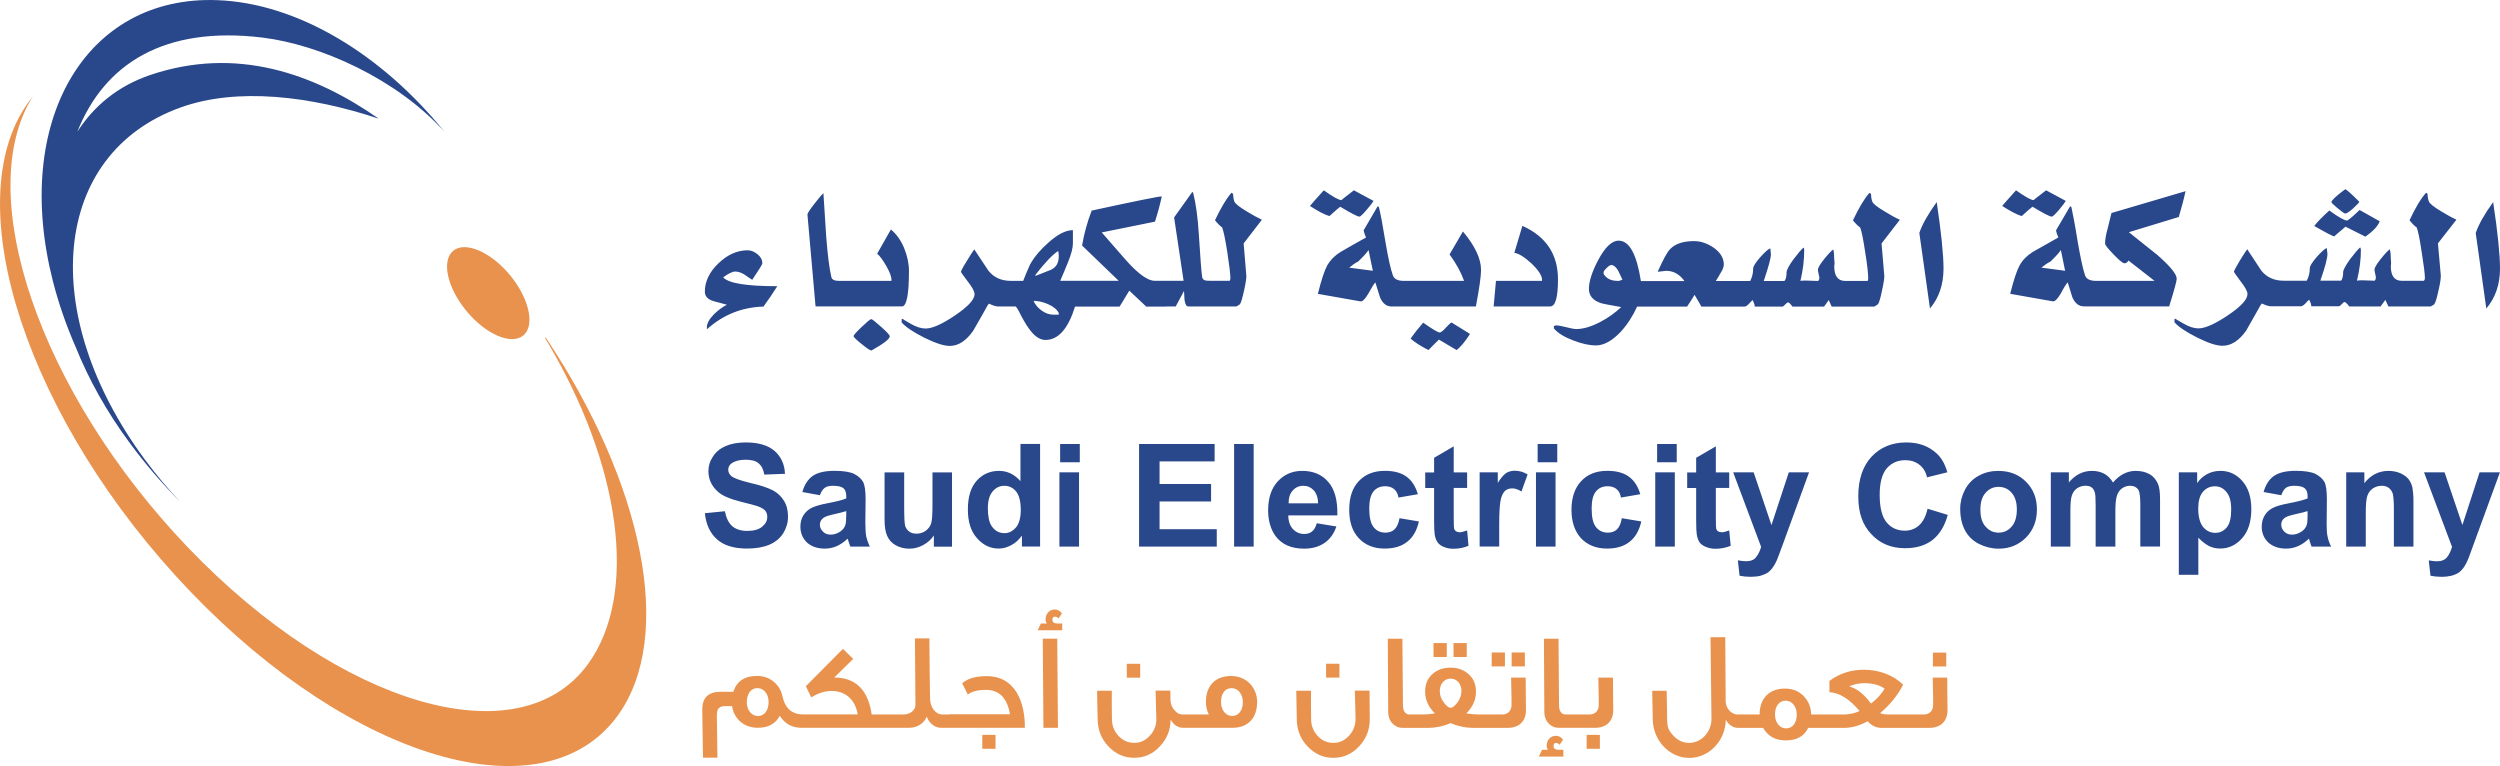
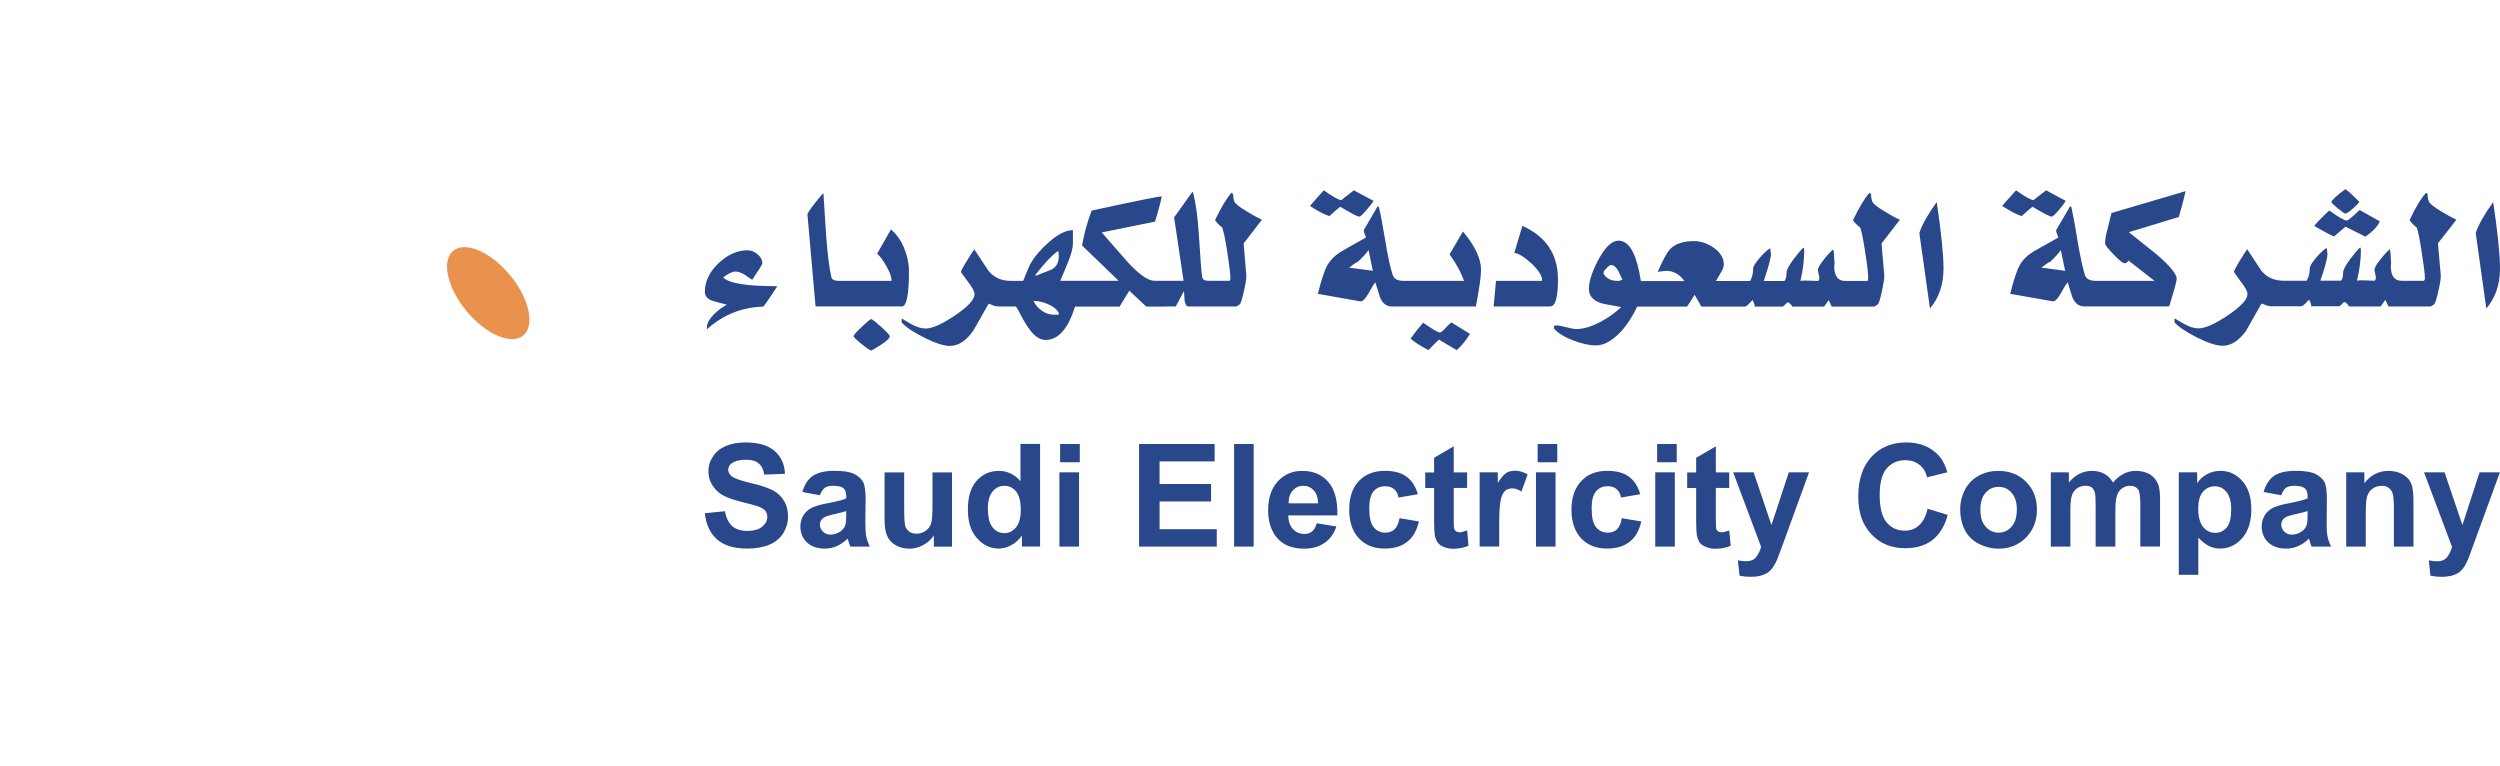
<svg xmlns="http://www.w3.org/2000/svg" id="Layer_2" data-name="Layer 2" viewBox="0 0 493.01 151.06">
  <defs>
    <style>
      .cls-1 {
        fill: #29478b;
      }

      .cls-1, .cls-2 {
        stroke-width: 0px;
      }

      .cls-2 {
        fill: #e8924d;
      }
    </style>
  </defs>
  <g id="Layer_1-2" data-name="Layer 1">
    <g>
-       <path class="cls-2" d="M194.55,133.34c-2.12,0-3.72.46-4.81,1.41l1.12,2.22c.76-.62,1.95-.92,3.61-.92,2.58,0,4.16,1.6,4.7,4.81h-11.95v.03h-1.47c-1.14,0-2.28-1.28-2.34-3.05-.03-.82-.13-9.94-.13-11.95h-2.85l.1,13.1c0,1.14-1.14,1.9-2.25,1.9h-6.38c-.71-4.86-3.18-7.28-7.39-7.28l3.75-3.67-2.03-1.98-7.31,7.36,1.06,2.22c1.31-.84,2.66-1.28,4.05-1.28,1.27,0,2.39.38,3.29,1.14.98.84,1.57,1.98,1.82,3.48h-10.51c-2.34.08-3.78-1.09-4.32-3.54-.25-1.14-.76-2.06-1.6-2.79-.95-.85-2.09-1.25-3.45-1.25-2.42,0-3.97,1.04-4.65,3.13h-2.56c-2.39,0-3.58,1.19-3.56,3.56l.14,9.43h2.85l-.11-7.91c-.02-.76.06-1.31.19-1.61.25-.43.71-.65,1.39-.65h1.41c.19,1.2.71,2.2,1.57,2.99.93.84,2.09,1.28,3.53,1.28,2.04,0,3.48-.79,4.32-2.36,1,1.59,2.45,2.38,4.29,2.36h0s21.3,0,21.3,0c1.49,0,2.88-.9,3.4-2.2.41,1.25,1.55,2.2,2.74,2.2h16.6c0-2.8-.52-5.08-1.57-6.88-1.33-2.2-3.34-3.31-5.98-3.31M149.47,141.19c-.57,0-1.09-.22-1.49-.68-.46-.51-.71-1.22-.71-2.06s.22-1.55.63-2.07c.38-.46.87-.68,1.44-.68s1.11.22,1.52.68c.47.52.71,1.22.71,2.07,0,1.74-.9,2.75-2.09,2.75M193.71,147.66h2.61v-2.74h-2.61v2.74ZM207.54,122.23c0-.41.16-.62.49-.62.27,0,.51.11.73.35l.66-1c-.41-.52-.88-.77-1.44-.77-1,0-1.79.85-1.79,1.93,0,.33.08.6.25.84h-1.17l-.63,1.33h4.83v-1.33h-.9c-.68,0-1.03-.24-1.03-.73M205.64,125.95l.13,17.58h2.86l-.14-17.58h-2.85ZM224.85,130.9h-2.64v2.74h2.64v-2.74ZM242.75,133.31c-3.12,0-4.94,1.96-4.94,5.11,0,.87.19,1.68.57,2.47h-3.28s-1.94,0-1.94,0c-.52,0-.97-.22-1.41-.68-.52-.51-.84-1.19-.93-2.01l-.02-2.01h-2.91l.14,5.57c.02,1.27-.41,2.39-1.27,3.31-.85.96-1.88,1.42-3.1,1.42s-2.25-.46-3.1-1.39c-.84-.9-1.28-2.01-1.28-3.29,0-.11,0-.98-.03-2.6v-2.99h-2.9c0,.3.03,1.28.05,2.96.03,1.47.06,2.34.06,2.58,0,2.12.71,3.94,2.12,5.43,1.41,1.49,3.1,2.25,5.08,2.25s3.64-.73,5.02-2.2c1.41-1.47,2.15-3.23,2.17-5.32.63,1.06,1.44,1.6,2.47,1.6h2.28s7.48,0,7.48,0c3.04,0,4.83-1.95,4.83-5.1,0-1.33-.44-2.5-1.3-3.48-1.01-1.09-2.28-1.63-3.86-1.63M243,141.19c-.58,0-1.09-.22-1.5-.68-.46-.52-.71-1.22-.71-2.06s.19-1.55.6-2.06c.38-.47.87-.68,1.49-.68.57,0,1.09.22,1.5.68.46.51.71,1.22.71,2.06,0,1.74-.9,2.74-2.09,2.74M267.18,136.19l.14,5.57c0,1.31-.44,2.42-1.31,3.35-.84.92-1.87,1.39-3.07,1.39s-2.26-.46-3.1-1.39c-.84-.9-1.28-2.01-1.28-3.29-.03-1.63-.03-3.51-.03-5.6h-2.9l.1,5.54c0,2.15.71,3.94,2.12,5.43,1.42,1.5,3.1,2.26,5.08,2.26s3.69-.76,5.08-2.26c1.41-1.49,2.12-3.28,2.12-5.4l-.05-5.6h-2.91ZM264.14,130.89h-2.63v2.74h2.63v-2.74ZM289.25,126.82h-2.61v2.74h2.61v-2.74ZM285.31,126.82h-2.61v2.74h2.61v-2.74ZM300.71,128.67h-2.61v2.74h2.61v-2.74ZM296.78,128.67h-2.61v2.74h2.61v-2.74ZM298,133.62c.02.67.02,1.6.05,2.71.03.73.03,1.63.03,2.69,0,1.22-.79,1.88-1.85,1.88h-4.21c-1.17,0-2.12-.09-2.85-.22,1.27-1.28,1.9-2.69,1.9-4.29,0-1.49-.52-2.66-1.55-3.53-.92-.79-2.09-1.2-3.48-1.2s-2.55.41-3.48,1.2c-1.01.87-1.52,2.03-1.52,3.53,0,1.6.65,3.04,1.93,4.29-.68.13-1.63.22-2.8.22h-2.25c-.76,0-1.25-.74-1.25-1.71l-.11-13.23h-2.88l.08,14.37c0,1.03.33,1.85.93,2.42.52.52,1.17.79,1.93.79h5.02c1.44,0,2.94-.3,4.43-.93,1.49.63,2.98.93,4.48.93h2.99s3.75,0,3.75,0c2.36,0,3.64-1.36,3.64-3.53,0,.03-.03-2.09-.06-6.38h-2.87ZM287.29,138.69c-.49.6-.9.9-1.22.9s-.74-.3-1.22-.9c-.63-.76-.92-1.57-.92-2.42,0-1.33.82-2.44,2.15-2.44.65,0,1.17.25,1.58.76.35.46.54,1.01.54,1.68,0,.85-.3,1.66-.9,2.42M306.36,147.14c0-.41.17-.63.49-.63.27,0,.51.14.73.36l.66-1.01c-.41-.52-.87-.76-1.44-.76-1.01,0-1.79.85-1.79,1.93,0,.33.08.6.25.84h-1.17l-.62,1.33h4.83v-1.33h-.9c-.68,0-1.04-.24-1.04-.73M312.89,147.66h2.61v-2.74h-2.61v2.74ZM315.2,133.62c.02.67.02,1.6.05,2.71.03.73.03,1.63.03,2.69,0,1.22-.79,1.88-1.85,1.88h-2.69s-2.04,0-2.04,0c-.76,0-1.25-.73-1.25-1.71l-.1-13.23h-2.88l.08,14.37c0,1.03.33,1.85.92,2.41.51.52,1.17.79,1.93.79h2.83s4.27,0,4.27,0c2.36,0,3.64-1.36,3.64-3.53,0,.03-.03-2.09-.06-6.38h-2.87ZM383.81,128.69h-2.63v2.74h2.63v-2.74ZM384.02,133.62h-2.88c.02.67.02,1.6.05,2.71.03.73.03,1.63.03,2.69,0,1.22-.79,1.88-1.85,1.88h-6.99c-.73,0-1.25-.09-1.61-.28,1.9-1.57,3.43-3.45,4.54-5.59-1.87-1.85-4.73-2.96-7.74-2.96-2.53,0-4.78.73-6.8,2.2v2.23c1.99.11,3.97,1.36,5.95,3.72-1.06.47-2.09.68-3.09.68h-6.47c0-1.36-.47-2.53-1.36-3.51-.95-1.06-2.23-1.6-3.83-1.6-3.07,0-4.97,1.95-4.97,5.11h-4.35c-1.17,0-2.28-1.17-2.34-2.5l-.08-12.74h-2.91l.19,16.11c0,2.52-1.95,4.73-4.38,4.73-1.22,0-2.22-.46-3.1-1.39-1.47-1.57-1.22-1.98-1.3-5.89l-.06-2.99h-2.85s.11,5.38.11,5.54c0,4.19,3.26,7.69,7.2,7.69s7.15-3.42,7.2-7.52c.62,1.06,1.47,1.6,2.47,1.6h4.89c.95,1.66,2.44,2.47,4.49,2.47,2.14,0,3.61-.82,4.4-2.47h7.07c1.49,0,3.07-.44,4.67-1.31.74.87,1.66,1.31,2.77,1.31h5.57s3.76,0,3.76,0c2.36,0,3.64-1.36,3.64-3.53,0,.03-.03-2.09-.06-6.38M352.24,143.64c-.58,0-1.09-.22-1.5-.68-.46-.52-.7-1.19-.7-2.06s.21-1.55.62-2.04c.39-.46.87-.68,1.47-.68s1.09.22,1.49.68c.47.52.71,1.2.71,2.04,0,1.76-.9,2.74-2.09,2.74M368.97,138.75c-1.36-1.85-2.8-2.99-4.32-3.39.9-.41,1.9-.63,2.98-.63,1.71,0,3.05.35,4.02,1.09-.68,1.12-1.57,2.09-2.69,2.93" />
-       <path class="cls-1" d="M51.75,7.41c11.38,1.39,26.54,8.15,35.91,18.59C75.4,10.84,58.78.6,42.8.03,16.86-.92,2.37,23.94,10.45,55.52c1.13,4.39,2.63,8.7,4.45,12.86,2.56,6.38,6.13,12.84,10.76,19.07,3.03,4.12,6.39,7.99,9.95,11.6-2.51-2.67-4.86-5.47-7.04-8.42C7.39,62,10.06,30.35,35.65,21.18c11.16-4,25.61-2.25,39.03,2.22-12.68-8.86-28.04-14.38-45.09-8.6-6.3,2.15-11.06,6.06-14.34,11.18C20.58,12.55,32.42,5.06,51.75,7.41" />
-       <path class="cls-2" d="M107.64,66.6h-.2c15.15,25.03,18.49,50.64,8.52,64.35-13.53,18.61-48.82,8.36-78.83-22.92C7.84,77.46-5.57,38.15,6.48,19.01c-.28.35-.56.7-.82,1.07-14.48,19.88-.2,63.12,31.87,96.57,32.07,33.42,69.8,44.39,84.26,24.5,11.44-15.72,4.91-46.02-14.14-74.54" />
      <path class="cls-2" d="M100.57,54.25c3.8,4.62,4.98,9.94,2.63,11.9-2.36,1.96-7.38-.19-11.2-4.8-3.8-4.6-4.99-9.92-2.63-11.89,2.35-1.95,7.38.18,11.2,4.79" />
      <path class="cls-1" d="M425.25,50.13c-1.83-1.46-3.65-2.91-5.43-4.34,4.38-1.35,7.67-2.35,9.85-3,.54-1.86,1-3.54,1.33-5.09l-14.61,4.31c-.26,1.02-.51,2.03-.74,3.01-.36,1.26-.52,2.28-.52,3.01,0,.27.55.99,1.67,2.14,1.12,1.17,1.83,1.75,2.15,1.75.35,0,.61-.19.78-.55l5.16,4.02h-11.54c-1.2,0-1.91-.37-2.17-1.08-.43-1.3-.9-3.48-1.43-6.53-.57-3.55-1.03-5.9-1.27-6.97l-.24-.14-2.78,4.75c.06.45.25.92.46,1.41-1.69.96-3.37,1.89-5.06,2.86-1.16.73-2.03,1.63-2.58,2.64-.56,1.02-1.17,2.87-1.86,5.61l8.39,1.48c.39.09.93-.42,1.57-1.52.7-1.31,1.17-2.04,1.39-2.21.3,1.02.61,1.99.92,2.97.53,1.18,1.28,1.76,2.28,1.76h16.8c.98-3.16,1.49-4.97,1.49-5.45,0-.92-1.33-2.53-4.01-4.86M402.57,52.78c.71-.55,1.27-.98,1.78-1.18.97-.94,1.67-1.7,2.06-2.29l.84,4.09-4.68-.62ZM288.5,45.64l-2.64,4.53c1.32,1.8,2.26,3.54,2.86,5.22h-11.87c-1.22,0-1.93-.38-2.17-1.08-.46-1.3-.94-3.48-1.45-6.53-.58-3.55-1.03-5.9-1.31-6.96l-.24-.14-2.77,4.75c.1.45.26.92.47,1.41-1.7.95-3.39,1.89-5.04,2.86-1.16.73-2.03,1.63-2.61,2.64-.54,1.02-1.16,2.87-1.84,5.61l8.38,1.48c.41.09.91-.42,1.57-1.52.72-1.31,1.16-2.04,1.39-2.21.31,1.03.61,2,.93,2.98.52,1.18,1.27,1.76,2.28,1.76h16.61c.67-3.54,1.02-5.95,1.02-7.2,0-2.2-1.18-4.74-3.57-7.59M266.07,52.78c.66-.55,1.26-.98,1.74-1.18.98-.94,1.69-1.7,2.07-2.29l.85,4.09-4.67-.62ZM285.1,64.65c-.55.62-.95.92-1.17.92-.34,0-1.45-.64-3.27-1.94-.92,1.04-1.75,2.09-2.49,3.14.74.67,1.91,1.43,3.52,2.27.93-.96,1.63-1.65,2.07-2.07l3.5,2.07c.81-.66,1.69-1.7,2.63-3.19l-3.65-2.26c-.18.09-.56.44-1.15,1.06M243.43,39.77c-.16-.39-.22-.91-.27-1.54l-.29-.23c-.98,1.08-2.06,2.9-3.27,5.43.47.61.96,1.1,1.41,1.42.28.7.62,2.31,1.02,4.89.39,2.56.61,4.28.61,5.16,0,.15-.05.3-.14.48h-3.46c-.73,0-1.16-.04-1.24-.05-.44-.07-.68-.33-.74-.74-.16-1.12-.36-3.9-.64-8.32-.21-3.49-.61-6.24-1.13-8.28l-.16-.14-3.59,5.03,1.87,12.5h-4.82s-.88,0-.88,0c-1.32,0-3.18-1.31-5.52-3.91-1.64-1.88-3.28-3.76-4.92-5.63l10.5-2.13c.55-1.73,1-3.4,1.34-4.97-.37-.06-4.97.87-13.83,2.79-.86,2.25-1.5,4.56-1.89,6.89l7.22,6.96h-7.18s-4.35,0-4.35,0c.54-1.22,1.03-2.45,1.53-3.65.66-1.63.97-2.86.97-3.68v-2.66c-1.4,0-3.01.82-4.8,2.43-1.54,1.35-2.75,2.76-3.63,4.3-.64,1.43-1.1,2.5-1.37,3.27h-2.43c-1.93,0-3.39-.69-4.44-2.02-.94-1.39-1.85-2.78-2.78-4.19-.25.33-.75,1.1-1.5,2.33-.77,1.23-1.13,1.95-1.13,2.13,0,.07.46.67,1.34,1.86.9,1.15,1.34,1.98,1.34,2.51,0,1.09-1.31,2.48-3.86,4.2-2.54,1.72-4.47,2.58-5.8,2.58-.86,0-1.84-.31-2.97-.96-1.09-.62-1.6-.94-1.51-.94-.17,0-.23.02-.23.11v.59c.83.95,2.34,1.92,4.49,3.02,2.2,1.08,3.85,1.61,4.98,1.61,1.71,0,3.23-.99,4.64-3,1.01-1.71,1.93-3.39,2.88-5.07l.24-.27c.77.39,1.37.56,1.81.56h3.41c.12,0,.5.57,1.05,1.71.74,1.42,1.42,2.48,2,3.18.92,1.15,1.9,1.71,2.85,1.71,2.54,0,4.47-2.19,5.84-6.58h8.79l1.91-3.14,3.34,3.14h3.82v-.02h1.99l1.64-3.06c.03.6.06,1.18.1,1.77.13.87.37,1.29.74,1.29h9.47c.42-.22.66-.37.73-.47.21-.27.47-1.19.82-2.76.34-1.59.49-2.55.42-2.94l-.52-6.27,3.6-4.67c-.83-.38-1.82-.92-2.96-1.62-1.47-.88-2.29-1.54-2.45-1.94M208.79,62.05h-1.06c-.79,0-1.58-.27-2.3-.8-.73-.52-1.29-1.16-1.61-1.92.88,0,1.82.21,2.81.63,1.1.47,1.83,1.09,2.16,1.76v.33ZM207.36,53.16c-.95.39-1.97.76-2.95,1.17h-.32c1.91-2.48,3.45-4.09,4.57-4.83.11.3.13.64.13,1.06,0,1.23-.47,2.1-1.43,2.59M463.27,60.43h6.19c.4-.58.73-1.01.94-1.29.28.59.47,1,.6,1.29h8.34c.42-.22.69-.37.73-.47.21-.27.49-1.19.83-2.76.37-1.59.47-2.55.43-2.94l-.56-6.27,3.65-4.67c-.85-.38-1.83-.92-2.97-1.62-1.48-.88-2.29-1.54-2.45-1.94-.18-.39-.26-.91-.28-1.53l-.27-.23c-1,1.08-2.1,2.9-3.28,5.43.47.61.94,1.1,1.41,1.42.28.7.61,2.31.99,4.89.41,2.56.63,4.28.63,5.15,0,.16-.07.3-.18.48h-4.41c-1.43,0-2.13-.98-2.13-2.89.02-.13.05-.36.05-.66,0-.32-.03-.53-.05-.7,0-.8-.06-1.44-.18-1.97-.37.24-.96.86-1.79,1.9-.84,1.04-1.25,1.76-1.25,2.11,0,.18.04.45.13.81.1.36.14.63.14.82s-.07.38-.24.57c-2.13-.11-3.31-.11-3.49,0,.52-2.16.78-4.16.78-6.08,0-.14-.06-.31-.14-.5-.48.43-1.15,1.22-1.99,2.33-.92,1.28-1.37,2.13-1.37,2.56,0,.84-.16,1.4-.41,1.68h-4.09c.95-2.69,1.4-4.45,1.4-5.28l-.13-1.16c-.44.18-1.11.79-2.02,1.81-.89,1.04-1.33,1.76-1.33,2.19,0,.87-.19,1.69-.61,2.45h-4.53c-1.91,0-3.38-.68-4.44-2.02-.91-1.39-1.84-2.78-2.76-4.19-.24.33-.76,1.1-1.51,2.33-.73,1.23-1.11,1.95-1.11,2.13,0,.07.45.67,1.31,1.86.9,1.15,1.36,1.98,1.36,2.51,0,1.09-1.3,2.48-3.86,4.2-2.55,1.72-4.49,2.58-5.82,2.58-.86,0-1.83-.31-2.95-.96-1.12-.62-1.63-.94-1.54-.94-.15,0-.22.02-.22.11v.59c.83.94,2.32,1.92,4.5,3.02,2.17,1.08,3.81,1.61,4.95,1.61,1.72,0,3.27-.99,4.69-3,.96-1.71,1.93-3.39,2.87-5.07l.23-.27c.79.38,1.37.55,1.8.55h5.86c.28,0,.56-.19.93-.57.33-.38.58-.62.72-.72.27.47.41.91.43,1.29h5.46c.11,0,.27-.13.54-.41.26-.28.44-.43.52-.43.22,0,.52.28.93.84M175.47,66.33c0-.23-.54-.84-1.68-1.85-1.14-1.01-1.79-1.55-1.98-1.55-.18,0-.82.53-1.89,1.55-1.07,1.02-1.59,1.61-1.59,1.81,0,.18.51.69,1.56,1.53,1.01.83,1.67,1.29,1.95,1.31,2.44-1.36,3.62-2.3,3.62-2.79M140.64,59.37c.91.23,1.82.47,2.7.72-.93.49-1.77,1.12-2.55,1.89-.96.98-1.42,1.86-1.39,2.64v.32c3.18-2.86,6.91-4.36,11.16-4.48,1.02-1.41,1.94-2.76,2.73-4.02-6.06,0-9.6-.56-10.68-1.74,1.03-.76,1.81-1.15,2.41-1.15.5,0,1.11.19,1.75.57.51.37,1.05.73,1.57,1.06,1.33-1.99,2-3.05,2-3.23,0-.67-.3-1.27-.93-1.79-.63-.53-1.29-.8-1.98-.8-2.03,0-3.96.85-5.75,2.57-1.79,1.71-2.68,3.58-2.68,5.61,0,.88.57,1.5,1.65,1.83M370.36,59.97c.2-.27.49-1.19.8-2.76.34-1.59.49-2.55.42-2.94l-.53-6.26,3.61-4.67c-.84-.37-1.82-.92-2.96-1.62-1.48-.88-2.32-1.54-2.46-1.94-.17-.39-.25-.91-.26-1.53l-.3-.23c-.99,1.08-2.07,2.9-3.27,5.43.48.61.97,1.1,1.43,1.42.28.7.6,2.31.99,4.9.42,2.56.59,4.28.59,5.15,0,.16-.04.3-.11.48h-4.45c-1.42,0-2.14-.98-2.14-2.89.02-.13.06-.36.06-.66,0-.32-.04-.53-.06-.7,0-.8-.06-1.44-.18-1.96-.37.24-.96.86-1.8,1.9-.84,1.04-1.24,1.76-1.24,2.12,0,.18.06.45.14.81.08.36.15.63.15.82s-.11.38-.23.57c-2.16-.11-3.33-.11-3.51,0,.52-2.19.75-4.2.75-6.09,0-.15-.03-.34-.12-.51-.49.43-1.16,1.21-2,2.33-.92,1.26-1.36,2.13-1.36,2.57,0,.84-.15,1.42-.42,1.7h-4.08c.9-2.69,1.41-4.45,1.41-5.28l-.11-1.16c-.47.18-1.14.79-2.04,1.81-.9,1.04-1.35,1.76-1.35,2.19,0,.87-.19,1.69-.59,2.45h-6.77c.35-.55.67-1.1.96-1.62.44-.67.61-1.23.61-1.65,0-1.25-.68-2.38-2.02-3.32-1.28-.86-2.54-1.28-3.84-1.28-2.15,0-3.76.53-4.76,1.61-.59.62-1.37,2.08-2.42,4.44,1.01-.12,1.57-.19,1.66-.19,1.45,0,2.66.67,3.62,2.02h-8.59c-.83-5.32-2.28-7.97-4.39-7.97-1.35,0-2.69,1.3-4.06,3.88-1.21,2.31-1.8,4.19-1.8,5.63,0,1.35.79,2.28,2.35,2.8.21.09,1.54.36,4.02.79-1.12,1.07-2.49,2.06-4.08,2.91-1.83.96-3.41,1.42-4.77,1.42-.41,0-1.08-.12-1.97-.36-.92-.24-1.58-.36-2.05-.36-.13,0-.28.05-.41.17v.43c.79.93,2.06,1.7,3.83,2.37,1.69.65,3.18.98,4.47.98,1.58,0,3.23-.93,4.93-2.74,1.31-1.45,2.36-3.1,3.18-4.91h9.85c.67-1.02,1.19-1.79,1.48-2.33.63,1.03,1.06,1.81,1.35,2.33h8.46c.26,0,.58-.19.93-.57.34-.38.57-.62.71-.72.25.47.4.91.44,1.29h5.46c.06,0,.25-.13.52-.41.28-.28.44-.43.55-.43.2,0,.48.28.89.84h6.23c.4-.58.7-1.01.92-1.29.25.59.47,1,.59,1.29h8.36c.43-.22.66-.37.74-.47M319.01,55.39c-1.34,0-2.24-.48-2.78-1.39.04-.07.04-.12,0-.18-.03-.24.15-.54.58-.94.4-.42.73-.62.95-.62.45,0,.92.38,1.35,1.12.05.09.34.67.84,1.76-.33.17-.61.26-.94.26M462.54,44.7l3.93,1.97c1.52-1.07,2.47-2.09,2.82-3.03l-3.97-2.23c-.4.4-.82.78-1.24,1.16-.74.63-1.12.92-1.23.92-.51,0-1.69-.66-3.5-1.98-1.46,1.32-2.44,2.35-2.97,3.05,2.35,1.35,3.67,2.05,3.97,2.05-.04,0,.67-.63,2.19-1.9M177.86,60.43c.93,0,1.39-2.33,1.39-6.98,0-1.48-.32-2.98-.96-4.55-.65-1.55-1.53-2.76-2.6-3.65l-2.71,4.78c.57.47,1.15,1.3,1.82,2.46.67,1.19,1.01,2.1,1.01,2.73,0,.12-.04.17-.05.17h-10.31c-.91,0-1.4-.26-1.5-.74-.4-1.66-.74-4.35-1.03-8.14-.17-2.79-.37-5.6-.54-8.41-.33.28-.9.97-1.77,2.08-.94,1.2-1.38,1.9-1.38,2.12l1.6,18.13h17.03ZM493.01,52.96c0-2.72-.44-7.08-1.35-13.1-1.71,2.35-2.85,4.38-3.44,6.08l2.09,14.9c1.78-2.1,2.7-4.72,2.7-7.87M400.82,40.76c2.1,1.28,3.41,1.96,3.8,1.96.19,0,.66-.46,1.44-1.35.67-.81,1.12-1.4,1.32-1.75l-3.88-2.09c-1.67,1.28-2.49,1.93-2.45,1.93-.53,0-1.68-.65-3.48-1.93-1.53,1.7-2.46,2.72-2.72,3.09,1.64,1.05,2.92,1.73,3.84,1.99,1.1-1.01,1.81-1.62,2.12-1.84M461,41.07c.84.69,1.33,1.04,1.48,1.04.28,0,.79-.33,1.53-.98.63-.57,1.07-1.02,1.27-1.32-1.61-1.63-2.56-2.46-2.8-2.49-1.84,1.36-2.72,2.23-2.72,2.54,0,.12.41.52,1.24,1.22M264.29,40.76c2.13,1.28,3.4,1.96,3.81,1.96.18,0,.65-.46,1.42-1.35.69-.81,1.15-1.4,1.35-1.75l-3.88-2.09c-1.68,1.28-2.48,1.93-2.44,1.93-.54,0-1.7-.65-3.49-1.93-1.53,1.7-2.46,2.72-2.73,3.09,1.62,1.05,2.92,1.73,3.84,1.99,1.11-1.01,1.82-1.62,2.13-1.84M307.24,55.11c0-4.95-2.34-8.48-7.02-10.57l-1.59,5.32c.9.12,2.02.85,3.42,2.13,1.35,1.3,2.05,2.37,2.05,3.21,0,.05,0,.11-.04.19h-9.05l-.46,5.04h11.15c1.03,0,1.54-1.77,1.54-5.32M383.27,52.96c0-2.72-.45-7.08-1.34-13.11-1.7,2.35-2.85,4.38-3.43,6.08l2.1,14.9c1.78-2.1,2.67-4.73,2.67-7.87M208.92,107.79h3.87v-14.64h-3.87v14.64ZM201.24,94.88c-1.19-1.35-2.61-2.02-4.22-2.02-1.79,0-3.25.65-4.39,1.92-1.19,1.31-1.76,3.2-1.76,5.67s.58,4.32,1.8,5.68c1.2,1.37,2.62,2.05,4.29,2.05.84,0,1.66-.23,2.46-.67.82-.41,1.5-1.06,2.11-1.88v2.15h3.58v-20.23h-3.87v7.32ZM200.36,104c-.64.75-1.39,1.14-2.27,1.14-1.13,0-1.99-.52-2.61-1.52-.43-.7-.67-1.84-.67-3.42,0-1.46.33-2.58.95-3.29.62-.74,1.39-1.11,2.31-1.11s1.7.38,2.31,1.12c.61.76.92,1.98.92,3.65,0,1.54-.32,2.67-.93,3.43M170.65,102.99l.05-4.51c0-1.69-.17-2.85-.5-3.45-.36-.62-.94-1.16-1.79-1.59-.86-.39-2.13-.59-3.85-.59-1.91,0-3.34.34-4.31,1.02-.95.68-1.62,1.74-2.02,3.16l3.46.63c.25-.7.57-1.18.96-1.46.37-.27.92-.4,1.61-.4,1.01,0,1.7.17,2.09.49.36.33.54.85.54,1.63v.37c-.69.31-1.94.61-3.77.97-1.32.24-2.35.55-3.04.88-.7.34-1.24.85-1.65,1.49-.4.65-.59,1.4-.59,2.23,0,1.22.42,2.26,1.27,3.1.86.8,2.06,1.23,3.56,1.23.84,0,1.63-.17,2.39-.51.73-.34,1.44-.83,2.1-1.46.02.07.07.22.14.44.15.49.29.86.38,1.13h3.84c-.33-.71-.55-1.37-.69-1.97-.12-.61-.18-1.54-.18-2.83M166.88,101.56c0,.93-.05,1.56-.15,1.91-.15.49-.45.93-.91,1.27-.63.46-1.31.69-2,.69-.61,0-1.14-.18-1.53-.59-.4-.4-.61-.85-.61-1.39,0-.57.28-1.03.77-1.37.33-.23,1.02-.45,2.1-.69,1.05-.23,1.84-.44,2.33-.6v.78ZM209.06,91.16h3.88v-3.6h-3.88v3.6ZM152.35,96.67c-.96-.49-2.42-.99-4.38-1.43-1.99-.48-3.23-.93-3.75-1.36-.39-.34-.61-.76-.61-1.25s.22-.94.65-1.25c.66-.48,1.61-.72,2.77-.72s2.01.23,2.56.69c.56.46.96,1.18,1.13,2.24l4.08-.15c-.07-1.87-.77-3.37-2.02-4.49-1.29-1.13-3.2-1.7-5.72-1.7-1.54,0-2.86.24-3.97.72-1.09.48-1.92,1.16-2.48,2.05-.61.88-.91,1.86-.91,2.89,0,1.59.63,2.95,1.88,4.06.85.8,2.42,1.44,4.58,1.99,1.71.41,2.78.71,3.25.87.69.25,1.2.54,1.49.87.28.34.41.76.41,1.21,0,.76-.32,1.39-1,1.95-.66.55-1.63.84-2.96.84-1.23,0-2.21-.31-2.95-.93-.71-.64-1.2-1.63-1.45-2.95l-3.95.39c.24,2.28,1.06,3.98,2.44,5.19,1.36,1.19,3.33,1.78,5.88,1.78,1.74,0,3.22-.26,4.37-.75,1.18-.48,2.09-1.24,2.76-2.25.61-1,.95-2.1.95-3.25,0-1.27-.26-2.34-.82-3.2-.54-.88-1.26-1.55-2.21-2.06M485.6,103.55l-3.52-10.4h-4.05l5.52,14.7c-.23.79-.55,1.5-.99,2.04-.42.53-1.09.8-1.99.8-.47,0-1-.07-1.61-.18l.34,3.03c.69.14,1.44.21,2.18.21s1.37-.08,1.95-.21c.6-.17,1.09-.38,1.49-.65.37-.29.73-.67,1.03-1.13.3-.44.62-1.07.95-1.94l.95-2.6,5.14-14.07h-4.01l-3.39,10.4ZM183.89,99.37c0,2.1-.09,3.42-.3,3.95-.2.55-.56,1.01-1.08,1.38-.52.36-1.12.54-1.77.54-.58,0-1.07-.12-1.44-.42-.37-.26-.62-.62-.79-1.07-.14-.49-.2-1.75-.2-3.83v-6.76h-3.87v9.3c0,1.38.16,2.45.52,3.23.34.78.9,1.4,1.69,1.84.78.44,1.68.67,2.66.67s1.89-.24,2.76-.72c.86-.47,1.58-1.1,2.09-1.88v2.2h3.58v-14.64h-3.85v6.22ZM303.23,91.16h3.87v-3.6h-3.87v3.6ZM326.79,91.16h3.87v-3.6h-3.87v3.6ZM349.34,103.55l-3.51-10.4h-4.04l5.51,14.7c-.22.79-.56,1.5-1,2.03-.39.53-1.08.8-1.95.8-.49,0-1.02-.07-1.64-.18l.34,3.04c.7.14,1.43.21,2.17.21s1.38-.07,1.96-.21c.6-.18,1.08-.38,1.48-.65.39-.29.75-.67,1.03-1.13.31-.44.66-1.07.97-1.94l.97-2.6,5.12-14.07h-3.99l-3.42,10.4ZM339.46,104.95c-.28,0-.5-.07-.66-.2-.2-.13-.31-.3-.36-.48-.03-.21-.07-.9-.07-2.11v-5.94h2.64v-3.06h-2.64v-5.14l-3.88,2.26v2.89h-1.77v3.06h1.77v6.44c0,1.38.05,2.29.12,2.75.12.64.29,1.13.53,1.51.27.38.69.69,1.25.91.56.24,1.19.38,1.86.38,1.15,0,2.16-.22,3.05-.59l-.29-3.02c-.68.24-1.2.37-1.55.37M326.42,107.79h3.86v-14.64h-3.86v14.64ZM318.88,104.4c-.46.42-1.07.64-1.8.64-.98,0-1.77-.37-2.33-1.08-.59-.72-.87-1.95-.87-3.7,0-1.57.28-2.68.87-3.37.55-.68,1.33-1,2.29-1,.71,0,1.31.18,1.75.56.47.38.74.92.86,1.67l3.82-.66c-.45-1.56-1.2-2.71-2.26-3.47-1.05-.76-2.45-1.14-4.25-1.14-2.16,0-3.88.67-5.13,2.02-1.27,1.34-1.93,3.24-1.93,5.65s.65,4.26,1.89,5.63c1.29,1.34,2.98,2.03,5.13,2.03,1.86,0,3.36-.45,4.48-1.37,1.13-.88,1.87-2.22,2.27-3.98l-3.84-.64c-.18,1.05-.5,1.78-.96,2.2M437.86,92.86c-.99,0-1.86.22-2.67.67-.78.43-1.43,1.02-1.9,1.75v-2.14h-3.62v20.21h3.85v-7.32c.74.78,1.44,1.3,2.09,1.64.67.33,1.39.5,2.22.5,1.71,0,3.14-.69,4.34-2.05,1.19-1.35,1.8-3.26,1.8-5.69s-.61-4.25-1.78-5.58c-1.17-1.33-2.62-2-4.33-2M439.11,104.01c-.6.73-1.34,1.07-2.26,1.07s-1.73-.37-2.39-1.16c-.64-.8-.96-2.03-.96-3.66,0-1.41.3-2.54.92-3.26.63-.74,1.4-1.1,2.39-1.1.89,0,1.66.37,2.27,1.15.62.73.92,1.86.92,3.42,0,1.65-.29,2.84-.88,3.55M423.9,93.51c-.75-.43-1.67-.65-2.74-.65-.84,0-1.64.2-2.38.58-.76.38-1.45.97-2.09,1.72-.43-.74-1-1.34-1.69-1.72-.69-.38-1.51-.58-2.45-.58-1.76,0-3.29.75-4.56,2.28v-1.99h-3.56v14.64h3.86v-7.11c0-1.41.09-2.4.3-3.01.22-.61.56-1.06,1.03-1.39.5-.32,1.03-.49,1.63-.49.5,0,.9.09,1.19.3.29.2.5.52.64.94.15.4.19,1.3.19,2.75v8.01h3.89v-7.05c0-1.38.1-2.38.32-3.03.2-.61.54-1.08,1.02-1.43.48-.31.99-.49,1.54-.49.73,0,1.29.26,1.68.83.22.42.36,1.36.36,2.8v8.36h3.89v-9.34c0-1.4-.14-2.41-.41-3.02-.37-.83-.91-1.49-1.66-1.92M394.11,92.86c-1.43,0-2.71.3-3.89.95-1.18.63-2.08,1.56-2.71,2.74-.63,1.22-.95,2.48-.95,3.75,0,1.69.32,3.11.95,4.3.63,1.17,1.56,2.06,2.77,2.67,1.23.61,2.52.93,3.85.93,2.18,0,3.97-.75,5.42-2.2,1.42-1.47,2.14-3.28,2.14-5.51s-.7-4.02-2.13-5.46c-1.42-1.45-3.23-2.16-5.45-2.16M396.68,103.87c-.66.77-1.53,1.17-2.55,1.17s-1.87-.4-2.54-1.17c-.72-.77-1.05-1.88-1.05-3.35s.33-2.59,1.05-3.36c.67-.77,1.54-1.15,2.54-1.15s1.89.38,2.55,1.15c.71.77,1.05,1.9,1.05,3.32s-.34,2.63-1.05,3.39M378.43,103.62c-.77.69-1.72,1.03-2.78,1.03-1.47,0-2.67-.52-3.59-1.62-.91-1.07-1.38-2.9-1.38-5.45,0-2.41.48-4.14,1.4-5.23.96-1.07,2.17-1.6,3.65-1.6,1.1,0,2.02.3,2.79.9.76.6,1.27,1.43,1.5,2.48l4-.99c-.44-1.6-1.14-2.83-2.06-3.67-1.56-1.48-3.55-2.22-6.03-2.22-2.82,0-5.12.96-6.84,2.8-1.73,1.84-2.63,4.48-2.63,7.82s.87,5.68,2.61,7.51c1.72,1.83,3.92,2.73,6.61,2.73,2.19,0,3.98-.53,5.39-1.6,1.4-1.1,2.43-2.74,3.03-4.97l-3.98-1.22c-.33,1.5-.89,2.58-1.68,3.28M261.92,95.02c-1.23-1.45-2.96-2.16-5.13-2.16-1.95,0-3.55.71-4.82,2.08-1.24,1.36-1.89,3.25-1.89,5.7,0,2.04.5,3.73,1.44,5.04,1.22,1.67,3.12,2.52,5.66,2.52,1.61,0,2.93-.39,4.02-1.13,1.07-.74,1.86-1.82,2.34-3.25l-3.87-.63c-.21.75-.51,1.28-.92,1.61-.41.35-.94.5-1.54.5-.88,0-1.62-.31-2.23-.95-.6-.65-.92-1.57-.93-2.71h9.68c.07-2.97-.53-5.19-1.8-6.61M254.12,99.26c-.01-1.07.25-1.91.81-2.52.55-.64,1.26-.94,2.11-.94.8,0,1.47.3,2.02.88.55.59.85,1.45.88,2.58h-5.81ZM302.9,107.79h3.86v-14.64h-3.86v14.64ZM474.96,94.48c-.36-.46-.9-.84-1.59-1.16-.71-.29-1.47-.46-2.33-.46-1.92,0-3.53.81-4.78,2.43v-2.14h-3.58v14.64h3.86v-6.63c0-1.64.09-2.75.3-3.35.18-.59.55-1.1,1.07-1.47.51-.35,1.12-.54,1.81-.54.49,0,.94.12,1.31.38.35.26.63.61.8,1.08.14.45.25,1.48.25,3.06v7.47h3.86v-9.08c0-1.11-.1-2-.21-2.6-.14-.62-.41-1.16-.76-1.63M458.83,102.99l.04-4.51c0-1.69-.16-2.85-.49-3.45-.37-.62-.95-1.16-1.79-1.59-.86-.39-2.14-.59-3.87-.59-1.88,0-3.32.34-4.3,1.02-.96.68-1.63,1.74-2.03,3.16l3.49.63c.24-.7.55-1.18.92-1.46.39-.27.93-.4,1.62-.4,1.02,0,1.72.17,2.08.49.4.33.57.85.57,1.63v.37c-.7.31-1.96.61-3.75.97-1.34.24-2.34.55-3.06.88-.7.34-1.26.85-1.65,1.49-.39.65-.59,1.4-.59,2.23,0,1.22.42,2.26,1.27,3.1.87.8,2.06,1.23,3.55,1.23.85,0,1.63-.17,2.39-.51.77-.34,1.44-.83,2.11-1.46.04.07.07.22.13.44.14.49.27.86.38,1.13h3.86c-.37-.71-.58-1.37-.7-1.97-.15-.61-.19-1.54-.19-2.83M455.07,101.56c0,.93-.06,1.56-.16,1.91-.14.49-.45.93-.91,1.27-.65.46-1.3.69-1.99.69-.63,0-1.13-.18-1.53-.59-.42-.4-.61-.85-.61-1.39,0-.57.24-1.03.74-1.37.32-.23,1.04-.45,2.1-.69,1.07-.23,1.85-.44,2.35-.6v.78ZM243.37,107.79h3.86v-20.23h-3.86v20.23ZM228.67,98.89h10.16v-3.44h-10.16v-4.46h10.86v-3.43h-14.9v20.23h15.32v-3.43h-11.28v-5.47ZM275,104.4c-.46.42-1.06.64-1.79.64-.98,0-1.76-.37-2.32-1.08-.58-.72-.87-1.95-.87-3.7,0-1.57.29-2.68.85-3.37.58-.68,1.33-1,2.3-1,.72,0,1.29.18,1.75.56.45.38.74.92.87,1.67l3.82-.66c-.47-1.56-1.2-2.71-2.25-3.47-1.05-.76-2.46-1.14-4.24-1.14-2.16,0-3.89.67-5.15,2.02-1.28,1.34-1.9,3.24-1.9,5.65s.61,4.26,1.9,5.63c1.25,1.34,2.96,2.03,5.08,2.03,1.87,0,3.37-.45,4.49-1.37,1.12-.88,1.88-2.22,2.27-3.98l-3.82-.64c-.2,1.05-.53,1.78-.99,2.2M297.01,93.31c-.48.3-1.02.94-1.64,1.92v-2.09h-3.58v14.64h3.86v-4.5c0-2.5.13-4.11.34-4.91.21-.77.51-1.32.86-1.62.39-.3.85-.44,1.39-.44s1.15.21,1.8.62l1.21-3.37c-.83-.5-1.65-.73-2.56-.73-.61,0-1.17.16-1.68.45M287.76,104.95c-.27,0-.48-.07-.66-.2-.18-.13-.29-.3-.33-.48-.06-.21-.09-.9-.09-2.11v-5.94h2.64v-3.06h-2.64v-5.14l-3.87,2.26v2.89h-1.75v3.06h1.75v6.44c0,1.38.05,2.29.12,2.75.11.64.29,1.13.56,1.51.25.38.66.69,1.19.91.58.24,1.21.38,1.89.38,1.15,0,2.15-.22,3.02-.59l-.26-3.02c-.69.24-1.21.37-1.57.37" />
    </g>
  </g>
</svg>